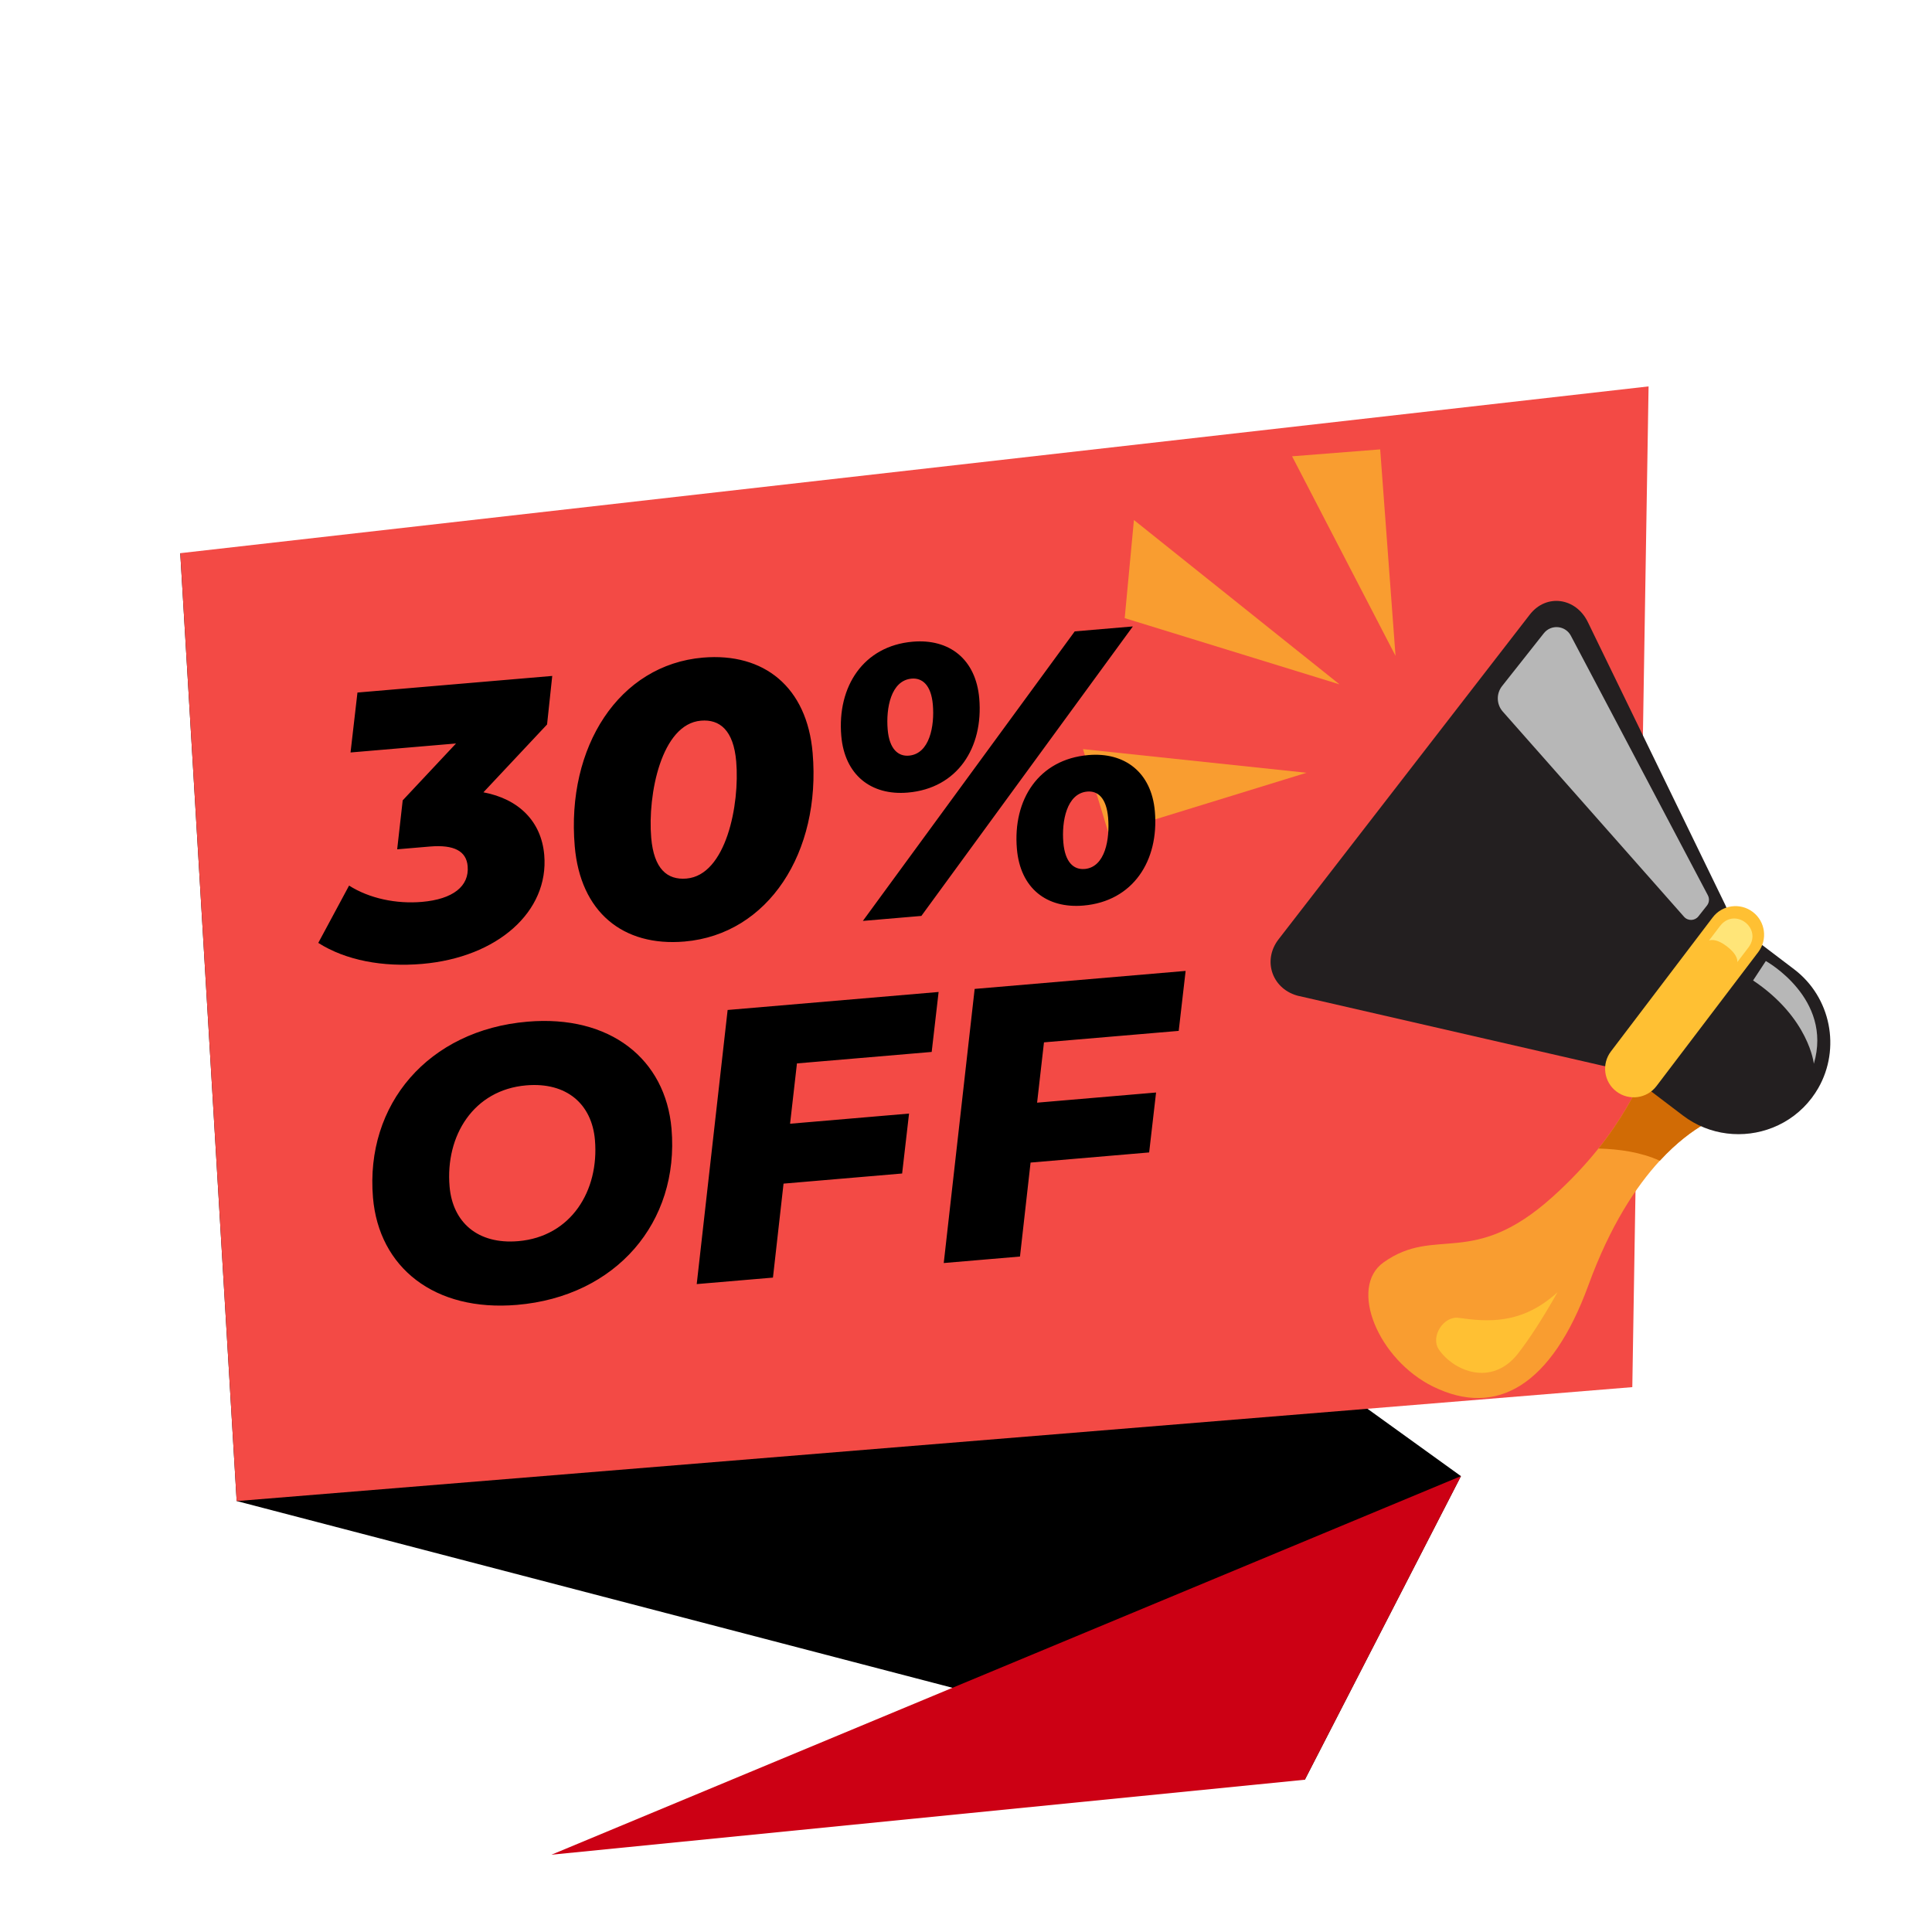
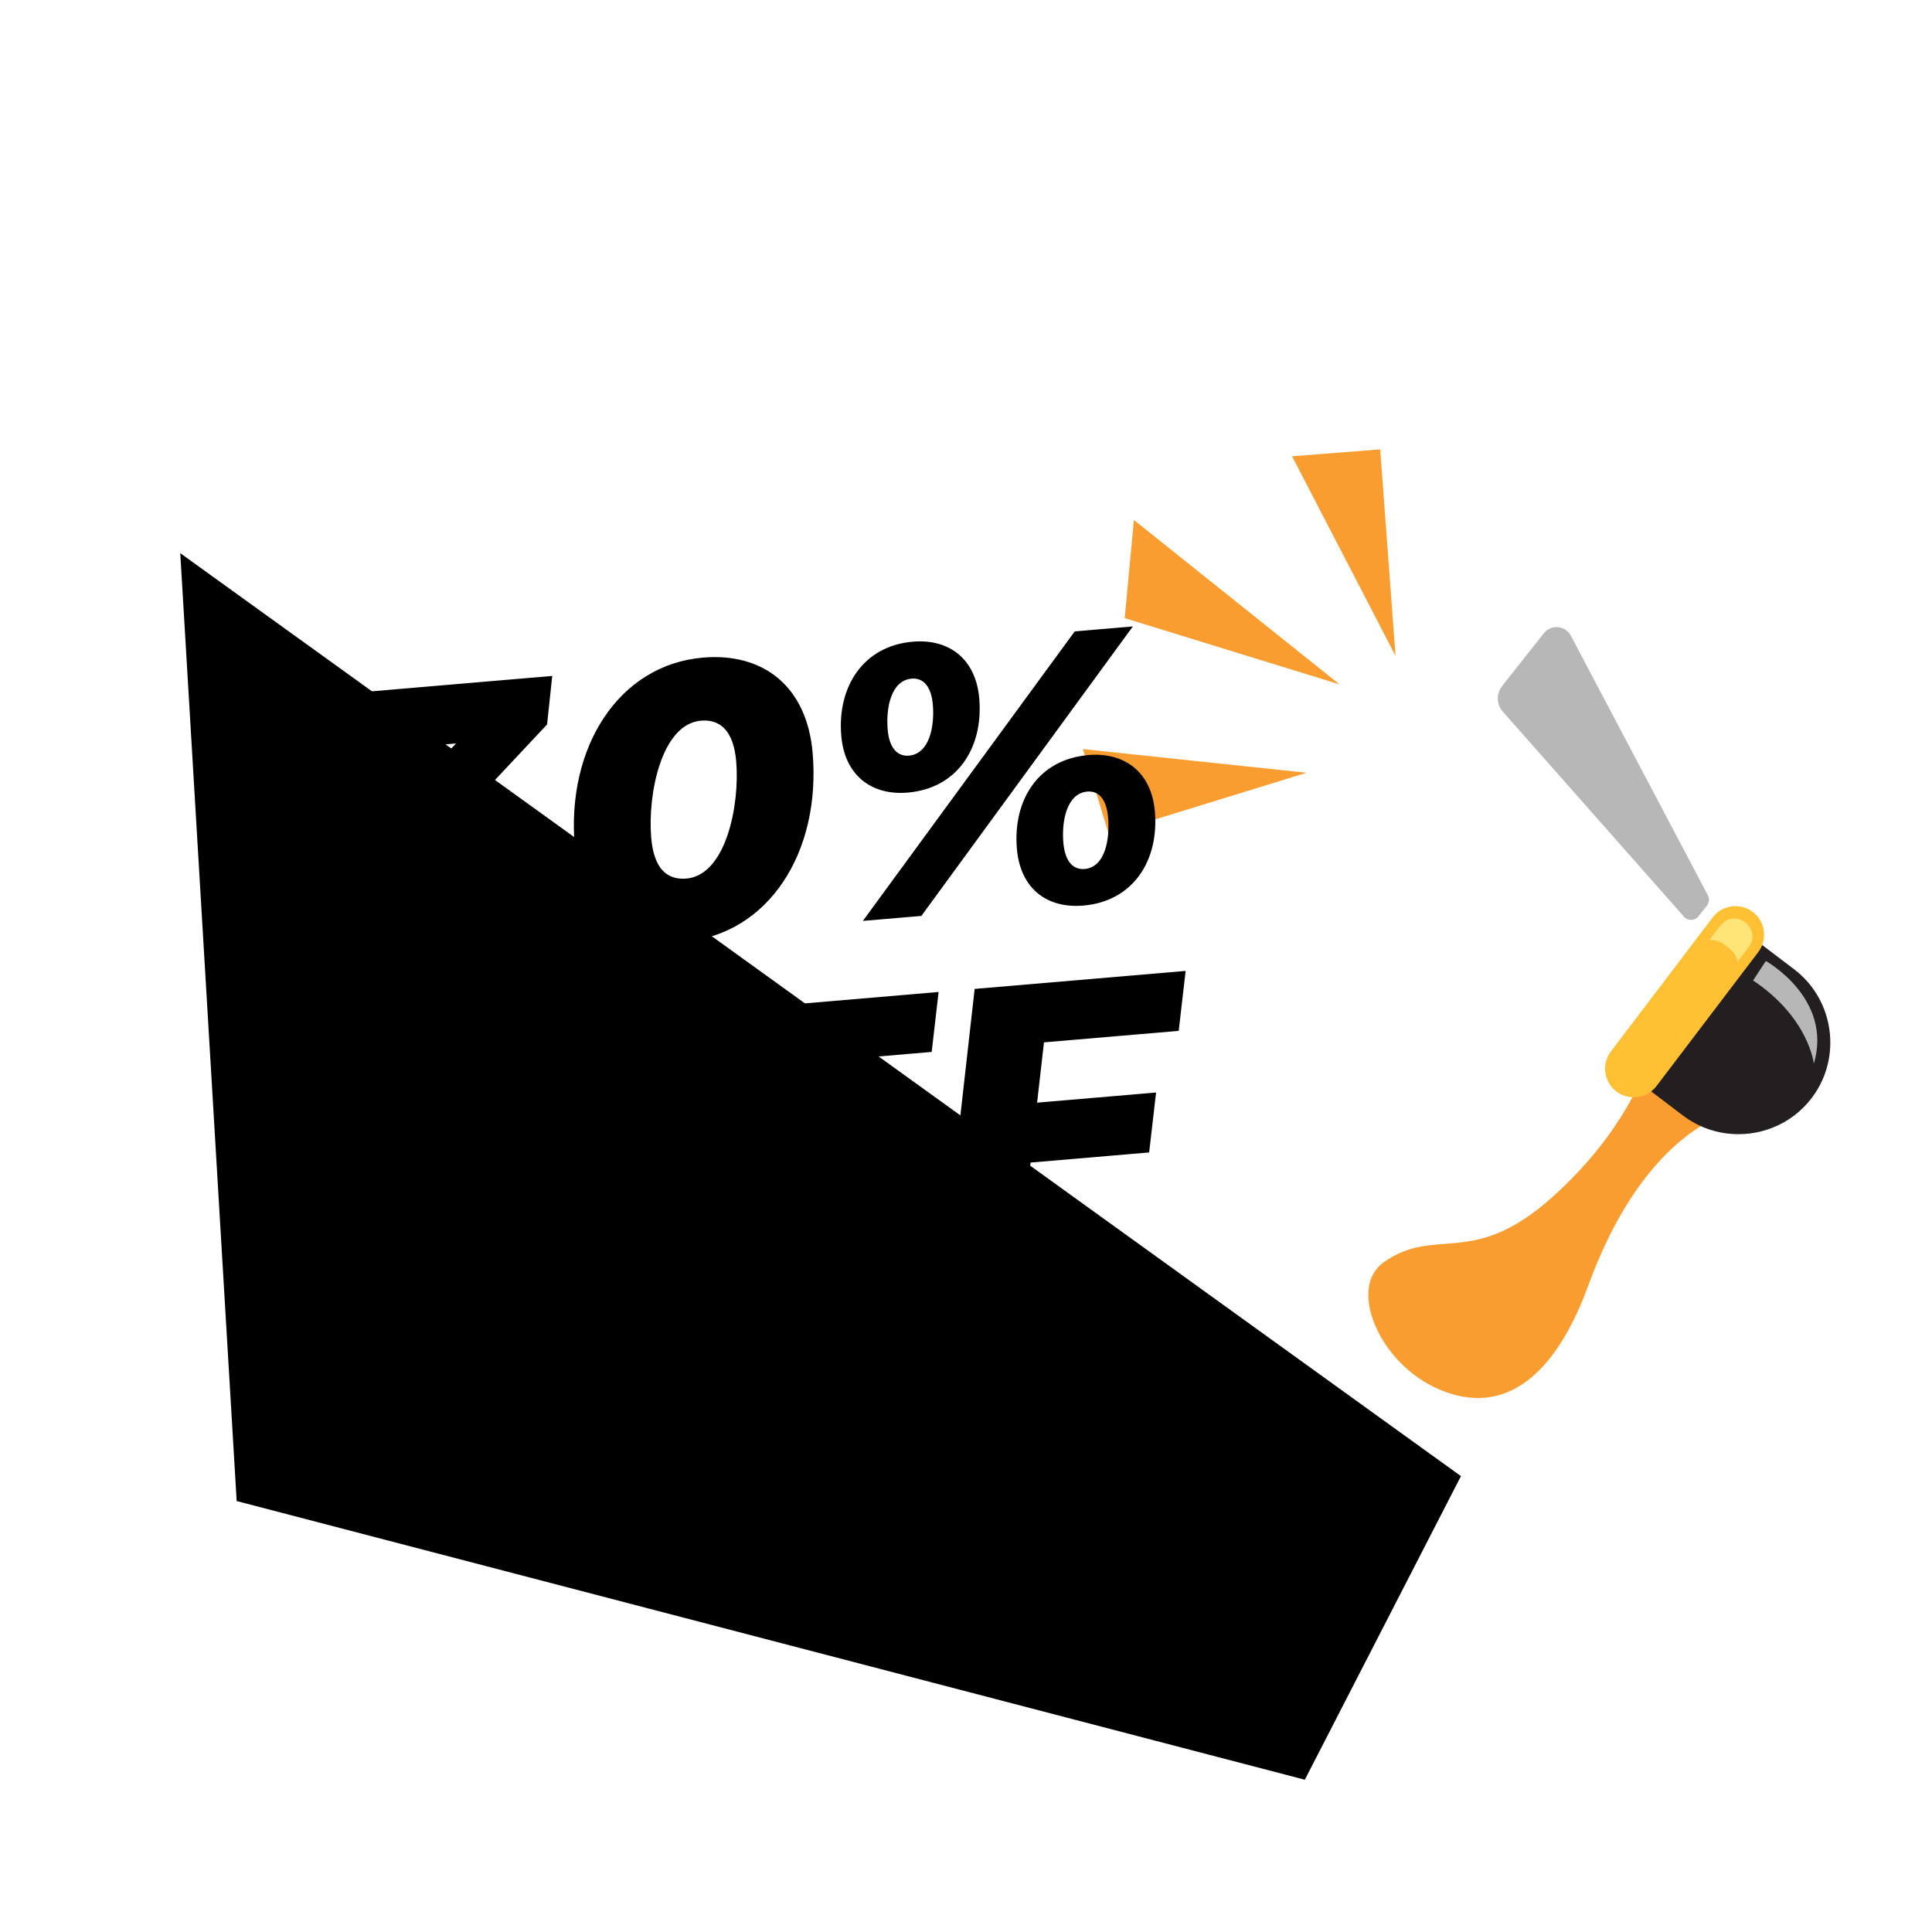
<svg xmlns="http://www.w3.org/2000/svg" width="50" height="50" viewBox="0 0 50 50" fill="none">
  <path d="m6.125 38.847 27.644 7.212 4.04-7.857L4.665 14.316l1.46 24.531Z" fill="#000" />
-   <path d="m4.665 14.316 38-4.316-.421 25.899-36.119 2.949L4.665 14.316Z" fill="#F34A45" />
-   <path d="M37.809 38.202 14.271 48l19.498-1.941 4.04-7.857Z" fill="#CC0014" />
  <path d="M37.096 35.888c1.626.796 3.058-.014 4.013-2.63.565-1.549 1.241-2.561 1.846-3.219.883-.958 1.616-1.163 1.639-1.177.986-.595 1.058-1.216-.147-2.058-.258-.179-1.214-.37-1.386-.151-.252.322-.492 1.563-1.694 3.071-.321.402-.71.823-1.186 1.251-2.08 1.87-3.018.733-4.374 1.695-.913.648-.142 2.518 1.288 3.218Z" fill="#F99D30" />
-   <path d="M39.284 35.033c-.677.86-1.66.456-2.047-.109-.224-.327.12-.872.512-.818.743.103 1.633.184 2.56-.664-.384.682-.749 1.239-1.026 1.591Z" fill="#FFC033" />
-   <path d="M41.368 29.724c.543.015 1.097.093 1.588.316.883-.958 1.616-1.163 1.639-1.177.986-.595 1.058-1.216-.147-2.058-.258-.179-1.214-.37-1.386-.151-.252.322-.492 1.563-1.694 3.071l0-0Z" fill="#D16B05" />
  <path d="m41.755 27.503.083.063 1.718 1.305c.686.521 1.572.61 2.322.312.388-.154.74-.412 1.009-.767.064-.084.121-.171.172-.26.58-1.018.33-2.344-.627-3.071l-1.712-1.3-.089-.068c-.051-.039-.124-.028-.162.022l-2.306 3.036-.43.566c-.038.051-.028.124.022.162v0Z" fill="#231F20" />
-   <path d="m33.624 25.778 7.853 1.803c.117.027.24.021.361-.014.188-.054.367-.177.5-.351l.245-.322 1.929-2.54c.129-.17.2-.373.208-.568.005-.132-.018-.261-.073-.373l-3.554-7.314c-.309-.635-1.077-.743-1.503-.192l-6.122 7.913-.377.487c-.436.563-.155 1.314.532 1.472l-0.0 0Z" fill="#231F20" />
  <path d="m44.2 23.171-3.546-6.718c-.141-.268-.512-.302-.7-.064l-1.08 1.366c-.155.196-.147.474.018.661l4.691 5.31c.1.113.278.108.371-.01l.222-.281c.059-.075.069-.178.024-.263ZM45.699 24.871s1.742.963 1.243 2.66c0 0-.12-1.184-1.572-2.157l.329-.502v0Z" fill="#B7B7B7" />
  <path d="m45.362 23.601 0.0 0c.326.247.389.712.142 1.038l-2.633 3.467c-.247.326-.712.389-1.038.142l-0-0c-.326-.247-.39-.712-.142-1.038l2.633-3.467c.247-.326.712-.389 1.038-.142Z" fill="#FFC033" />
  <path d="m44.523 23.954-.296.389s.151-.088.46.146c.318.242.274.411.274.411l.296-.389c.355-.493-.354-1.031-.733-.557Z" fill="#FFE578" />
  <path d="m35.719 11.63.397 5.343-2.677-5.164 2.28-.179ZM28.693 21.576l5.12-1.577-5.785-.612.664 2.189ZM29.346 13.458l5.32 4.253-5.559-1.714.239-2.54ZM46.45 28.57l-.003.006c.002-.002.002-.004.003-.006Z" fill="#F99D30" />
  <path d="m14.292 17.493-.134 1.256-1.647 1.756c.918.173 1.5.755 1.574 1.622.125 1.465-1.209 2.652-3.162 2.819-1.016.087-1.975-.092-2.686-.544l.797-1.483c.53.336 1.225.478 1.883.422.807-.069 1.23-.406 1.186-.924-.033-.389-.349-.562-.977-.509l-.847.072.143-1.267 1.38-1.472-2.73.233.179-1.551 5.042-.43Zm3.422 6.874c-1.594.136-2.695-.764-2.84-2.468-.219-2.571 1.145-4.694 3.317-4.88 1.584-.135 2.695.764 2.84 2.468.219 2.571-1.145 4.694-3.317 4.88Zm.052-1.63c1.026-.088 1.382-1.914 1.287-3.03-.069-.807-.425-1.098-.913-1.056-1.026.087-1.382 1.914-1.287 3.03.069.807.415 1.099.913 1.056Zm5.727-2.225c-.947.081-1.634-.453-1.721-1.469-.109-1.275.574-2.327 1.85-2.436.947-.081 1.634.453 1.721 1.469.109 1.275-.564 2.326-1.85 2.436Zm-1.162 3.321 5.483-7.493 1.504-.128-5.473 7.492-1.514.129Zm1.191-4.277c.538-.046.667-.769.62-1.317-.044-.518-.28-.699-.549-.676-.538.046-.667.769-.62 1.317.044.518.28.699.549.676Zm4.516 3.88c-.947.081-1.634-.443-1.721-1.469-.109-1.275.565-2.316 1.851-2.426.937-.08 1.633.443 1.72 1.459.109 1.275-.564 2.326-1.85 2.436Zm.03-.946c.538-.046.656-.779.61-1.327-.044-.518-.27-.7-.539-.677-.538.046-.666.779-.62 1.317.044.518.271.71.55.686ZM13.382 33.77c-2.142.183-3.575-.97-3.729-2.773-.206-2.421 1.437-4.338 3.997-4.556 2.142-.183 3.575.97 3.729 2.773.206 2.421-1.437 4.338-3.997 4.556Zm.03-1.649c1.365-.116 2.097-1.303 1.985-2.618-.079-.927-.73-1.503-1.777-1.414-1.365.116-2.097 1.303-1.985 2.618.079.927.73 1.503 1.776 1.414Zm10.7-4.897-3.487.297-.178 1.561 3.079-.263-.179 1.551-3.069.262-.274 2.432-1.973.168.8-7.094 5.46-.466-.179 1.551Zm6.393-.545-3.487.297-.178 1.561 3.079-.263-.179 1.551-3.069.262-.274 2.432-1.973.168.8-7.094 5.46-.466-.179 1.551Z" fill="#000" />
</svg>